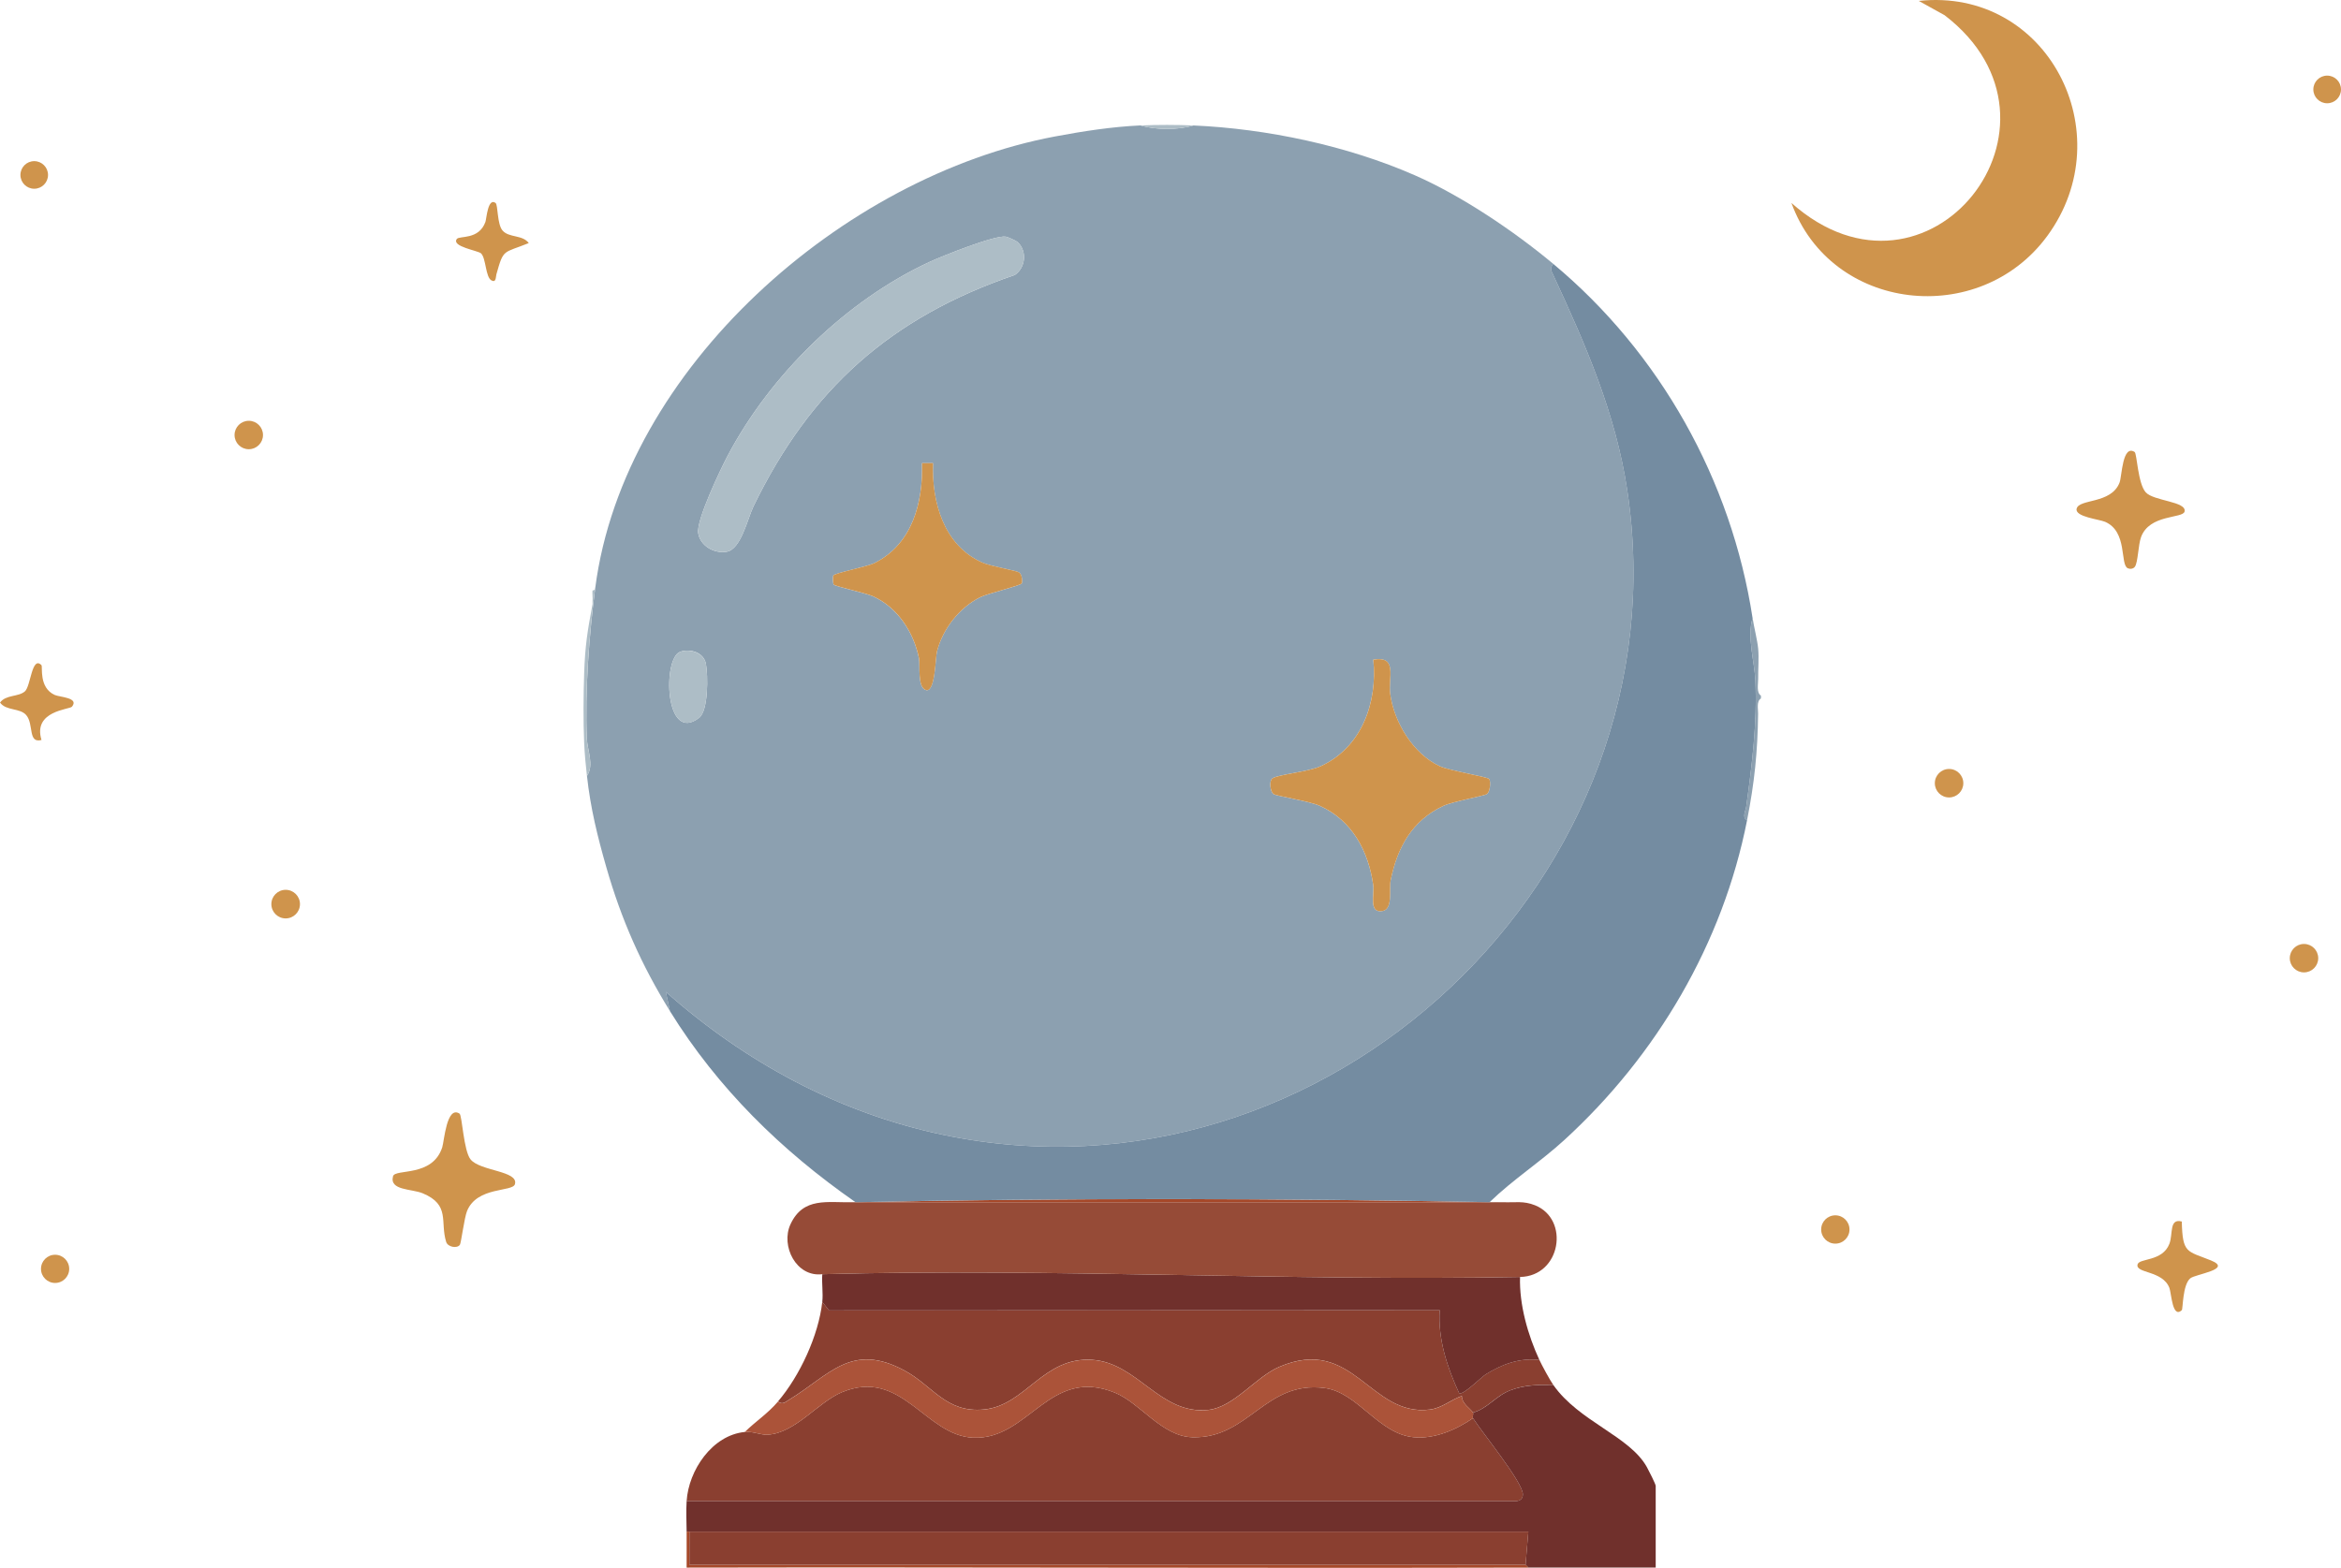
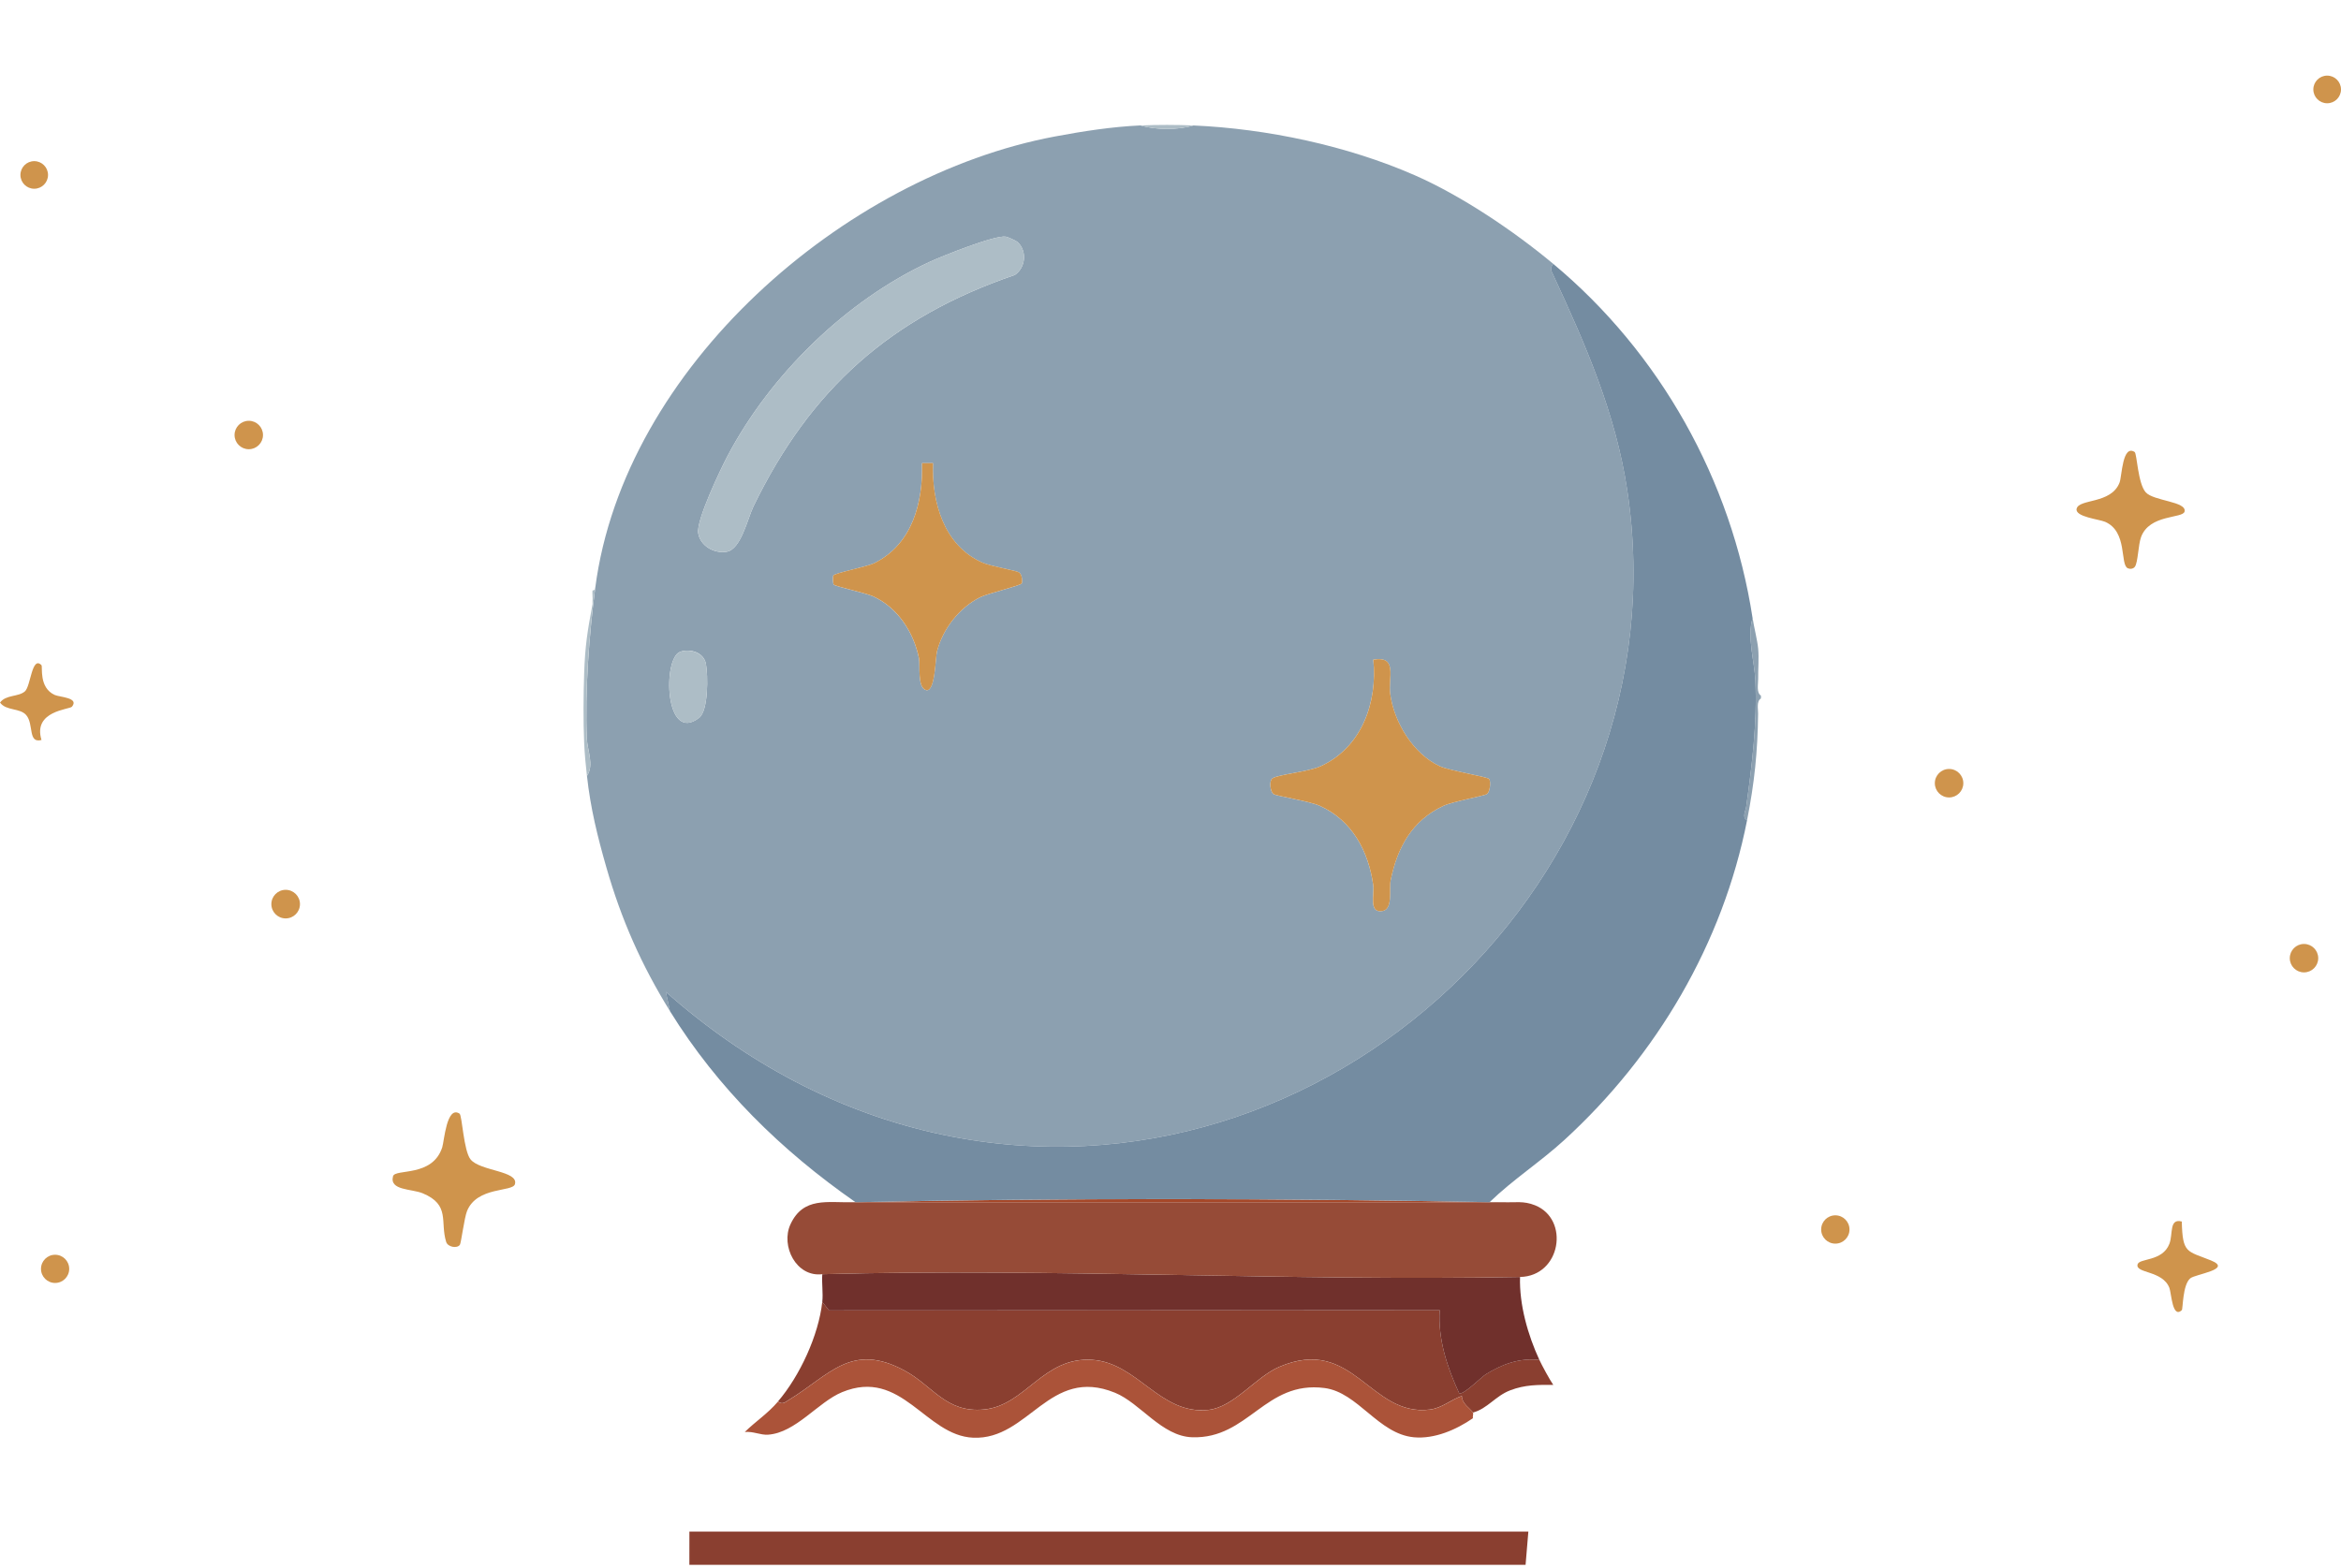
<svg xmlns="http://www.w3.org/2000/svg" id="_圖層_2" viewBox="0 0 844.65 565.85">
  <defs>
    <style>.cls-1{fill:#964b37;}.cls-2{fill:#748ca1;}.cls-3{fill:#adbdc6;}.cls-4{fill:#70302c;}.cls-5{fill:#8ca0b0;}.cls-6{fill:#cf944c;}.cls-7{fill:#a64829;}.cls-8{fill:#8a3f30;}.cls-9{fill:#ab5339;}</style>
  </defs>
  <g id="_圖層_1-2">
-     <path class="cls-6" d="M646.36,73.25c49.33,43.85,106.45-28.56,55.26-67.76l-9.31-5.16c46.37-4.99,73.54,47.76,46.37,84.82-24.46,33.36-78.02,27.51-92.32-11.9Z" />
    <path class="cls-6" d="M165.8,401.93c.95.62,1.46,13.39,3.98,16.51,3.46,4.29,17.41,4.09,16.01,8.95-.83,2.88-13.66.76-17.28,9.69-.99,2.43-2.13,11.55-2.58,12.19-1.01,1.42-4.36.83-4.95-1.05-2.27-7.25,1.59-13.35-8.44-17.53-4.03-1.68-12.11-.98-10.73-6.16.75-2.82,14.19.45,17.74-10.4.73-2.22,1.58-15.25,6.26-12.2Z" />
    <path class="cls-6" d="M770.21,163.16c.81.52,1.14,11.34,3.98,14.52s14.84,3.27,14.02,6.94c-.58,2.59-12.7.88-15.72,9.27-1.01,2.81-1.08,9.06-2.2,10.64-.62.88-1.86.88-2.55.57-2.94-1.28.04-13.22-8.21-16.77-2.13-.92-10.89-1.79-10.27-4.69.8-3.73,12.48-1.62,15.5-9.49.86-2.25.99-13.9,5.46-11Z" />
    <path class="cls-6" d="M787.21,440.88c.26,11.65,1.89,10.54,10.48,14.01,8.13,3.28-5.64,4.92-7.45,6.5-2.79,2.43-2.59,11.06-3.03,11.47-3.42,3.19-3.75-6.14-4.47-8.02-2.45-6.38-12.27-5.19-11.5-8.46.56-2.38,9-.95,11.5-7.49,1.35-3.52-.17-9.27,4.48-8.02Z" />
    <path class="cls-6" d="M14.96,240.08c.5.5-1.04,8.09,4.77,10.73,1.84.84,8.94.94,6.23,4.25-.85,1.03-14.2,1.45-10.99,12.01-4.99,1.33-2.69-5.69-5.51-8.98-2.26-2.64-7.24-1.47-9.45-4.52,2.13-2.9,6.56-1.99,8.95-4.02,2.16-1.83,2.48-13.01,6.01-9.48Z" />
-     <path class="cls-6" d="M178.8,73.25c.92.67.52,7.65,2.53,9.96,2.33,2.68,7.2,1.45,9.45,4.52-9.27,3.77-9.05,1.85-11.68,11.3-.25.91-.04,3.1-1.77,2.18-2.18-1.16-1.93-7.94-3.75-9.75-1.04-1.03-10.83-2.45-8.75-5.22.93-1.24,7.96.44,10.32-6.17.39-1.1.86-8.85,3.65-6.82Z" />
    <circle class="cls-6" cx="703.24" cy="282.67" r="5.14" />
    <circle class="cls-6" cx="103.07" cy="326.31" r="5.16" />
    <circle class="cls-6" cx="89.76" cy="157" r="5.13" />
    <circle class="cls-6" cx="831.3" cy="345.82" r="5.13" />
    <circle class="cls-6" cx="662.2" cy="443.74" r="5.11" />
    <circle class="cls-6" cx="19.88" cy="457.95" r="5.09" />
    <circle class="cls-6" cx="839.66" cy="32.28" r="4.99" />
    <circle class="cls-6" cx="12.35" cy="63.14" r="4.98" />
-     <path class="cls-8" d="M268.72,516.82c3.09-.3,5.62,1.15,8.38.97,10-.67,18.06-11.76,26.71-15.34,21.56-8.91,30.01,15.69,47.32,16.43,20.1.86,27.42-25.89,51.15-16.24,9.14,3.72,16.9,15.73,27.88,16.08,20.37.64,26.23-20.55,47.75-17.77,12.03,1.55,19.38,16.55,32.2,17.77,7.46.71,15.33-2.72,21.36-6.89,3.35,5.28,18.03,23.17,17.99,27.52-.02,1.64-1,2.31-2.51,2.44H247.74c.7-11.14,9.23-23.82,20.98-24.97Z" />
    <path class="cls-8" d="M296.69,469.86l2.43,3.08,220.35-.09c-.7,10.44,2.71,20.69,7.01,29.97,1.28.94,8.02-5.82,9.63-6.83,5.88-3.65,12.28-6.01,19.32-5.16.92,1.99,3.79,7.27,5,8.99-5.57-.02-10.17-.08-15.52,1.96s-8.25,6.65-13.45,8.03c-1.02-1.57-4.05-3.18-4.01-5.99-4.03,1.34-7.05,4.34-11.56,4.9-21.68,2.71-27.55-26.92-54.36-15.4-8.43,3.62-16.34,14.49-25.45,15.51-17.52,1.95-25.43-16.91-41.94-18.05-17.78-1.23-24.1,16.5-39.13,17.92-13.74,1.31-18.44-8.58-28.67-14.07-19.24-10.34-26.97,1.63-41.74,10.62-1.34.81-2.31,1.86-3.9.55,7.86-9.19,14.68-23.88,15.98-35.96Z" />
-     <path class="cls-4" d="M560.43,499.83c9.26,13.25,27.54,18.44,33.77,29.66.63,1.13,3.19,6.16,3.19,6.8v29.47c-15.3.03-30.65-.04-45.96,0l-1-1,.99-11.98H248.74s-1,0-1,0c-.04-3.58-.22-7.44,0-10.99h299.2c1.51-.14,2.5-.81,2.51-2.45.04-4.35-14.64-22.25-17.99-27.52-.23-.37.23-1.64,0-2,5.2-1.38,8.3-6.07,13.45-8.03s9.96-1.98,15.52-1.96Z" />
    <path class="cls-4" d="M548.44,460.87c-.31,9.99,2.83,20.98,6.99,29.97-7.04-.86-13.43,1.5-19.32,5.16-1.62,1-8.35,7.76-9.63,6.83-4.3-9.28-7.71-19.53-7.01-29.97l-220.35.09-2.43-3.08c.34-3.16-.24-6.76,0-9.99,83.76-2.24,168.21,2.55,251.75,1Z" />
-     <path class="cls-9" d="M280.71,505.83c1.59,1.32,2.56.27,3.9-.55,14.77-9,22.5-20.96,41.74-10.62,10.22,5.49,14.92,15.37,28.67,14.07,15.02-1.43,21.35-19.15,39.13-17.92,16.51,1.14,24.42,20,41.94,18.05,9.11-1.02,17.02-11.89,25.45-15.51,26.81-11.52,32.68,18.11,54.36,15.4,4.51-.56,7.53-3.56,11.56-4.9-.03,2.81,3,4.42,4.01,5.99.23.36-.23,1.63,0,2-6.03,4.17-13.9,7.6-21.36,6.89-12.82-1.22-20.17-16.22-32.2-17.77-21.52-2.78-27.38,18.41-47.75,17.77-10.98-.34-18.74-12.36-27.88-16.08-23.73-9.66-31.05,17.1-51.15,16.24-17.32-.74-25.77-25.34-47.32-16.43-8.65,3.57-16.71,14.67-26.71,15.34-2.75.18-5.29-1.27-8.38-.97,4.09-3.98,8.18-6.54,11.99-10.99Z" />
-     <path class="cls-7" d="M248.74,552.78v11.99s301.71,0,301.71,0l1,1c-101.22.26-202.49-.2-303.71,0-.03-4.32.06-8.67,0-12.99h1Z" />
+     <path class="cls-9" d="M280.71,505.83c1.59,1.32,2.56.27,3.9-.55,14.77-9,22.5-20.96,41.74-10.62,10.22,5.49,14.92,15.37,28.67,14.07,15.02-1.43,21.35-19.15,39.13-17.92,16.51,1.14,24.42,20,41.94,18.05,9.11-1.02,17.02-11.89,25.45-15.51,26.81-11.52,32.68,18.11,54.36,15.4,4.51-.56,7.53-3.56,11.56-4.9-.03,2.81,3,4.42,4.01,5.99.23.36-.23,1.63,0,2-6.03,4.17-13.9,7.6-21.36,6.89-12.82-1.22-20.17-16.22-32.2-17.77-21.52-2.78-27.38,18.41-47.75,17.77-10.98-.34-18.74-12.36-27.88-16.08-23.73-9.66-31.05,17.1-51.15,16.24-17.32-.74-25.77-25.34-47.32-16.43-8.65,3.57-16.71,14.67-26.71,15.34-2.75.18-5.29-1.27-8.38-.97,4.09-3.98,8.18-6.54,11.99-10.99" />
    <polygon class="cls-8" points="248.74 552.78 551.44 552.79 550.44 564.77 248.73 564.77 248.74 552.78" />
    <path class="cls-1" d="M307.68,433.9h234.77c4.27.16,7.21-.57,11.39,1.1,12.61,5.03,9.39,25.6-5.4,25.88-83.55,1.55-168-3.24-251.75-1-9.42,1.15-15.08-10.21-11.49-17.99,4.63-10.03,13.43-7.76,22.48-7.99Z" />
    <path class="cls-7" d="M537.46,433.9c1.66.03,3.33-.06,5,0h-234.77c.33,0,.67,0,1,0,75.16-1.56,153.6-1.43,228.78,0Z" />
    <path class="cls-5" d="M411.58,45.28c5.44,1.68,13.62,1.67,18.98,0,26.55,1.16,55.55,7.3,79.92,17.98,16.88,7.4,35.79,20.16,49.95,31.97-1.42,1.77-.63,2.64.14,4.3,11.6,25.04,22.4,49.78,26.56,77.39,20.98,139.39-108.76,261.54-246.67,232.69-37.72-7.89-71.6-26.23-100.22-51.62l1.51,6.97c-10.32-16.66-17.59-33.11-22.98-51.95-3.19-11.15-5.71-21.26-6.99-32.97,2.67-3.91.13-9.3-.04-13.45-.73-17.46.86-37.8,3.04-54.49,10.37-79.43,89.63-148.54,165.84-162.84,10.25-1.92,20.52-3.51,30.97-4ZM367.34,87.51c-.57-.57-3.67-1.98-4.47-2.1-3.9-.59-22.73,6.93-27.43,9.1-30.14,13.95-57.42,40.69-72.89,69.97-2.67,5.06-11.34,23.26-10.64,27.89s5.76,7.52,10.26,6.77c5.2-.87,7.52-11.88,9.68-16.36,20.47-42.25,49.46-68.22,94.29-83.53,3.91-2.66,4.46-8.47,1.19-11.73ZM336.65,167.15h-3.99c.41,14.27-3.5,29.37-17.31,36.15-2.52,1.24-14.48,3.57-14.71,4.45-.17.66-.15,2.73.18,3.24.4.63,11.56,3.02,14.23,4.25,8.92,4.11,14.65,13.02,16.53,22.43.46,2.31-.68,10.64,2.59,11.41s3.3-11.61,3.92-14.04c2.09-8.1,8.01-15.67,15.5-19.46,2.77-1.4,14.91-4.27,15.08-5.05.26-1.15.05-3.19-1.02-3.95-.91-.65-10.11-2.13-13.38-3.6-13.77-6.21-18.12-21.72-17.63-35.82ZM245.4,235.25c-6.39,2.24-5.59,33.41,6.85,23.82,3.36-2.58,3.24-15.24,2.45-19.47s-5.77-5.6-9.31-4.36ZM537.32,281.17c-.49-.78-14.33-3-17.85-4.63-9.61-4.46-16.5-15.85-17.88-26.08-.8-5.91,2.85-13.9-6.1-12.38,1.57,15.51-4.19,31.69-18.99,38.46-4.45,2.04-15.3,2.96-17.4,4.39-1.24.84-.85,4.77.38,5.65,1.04.75,12.87,2.53,16.72,4.26,11.67,5.25,17.59,16.41,19.27,28.68.45,3.26-1.76,10.2,3.37,9.28,3.85-.69,2.28-7.99,2.9-11.04,2.4-11.85,7.73-21.68,19.04-26.91,3.5-1.62,14.76-3.59,15.71-4.27,1.16-.83,1.44-4.43.82-5.41Z" />
    <path class="cls-5" d="M634.36,234.09c.32,3.44-.04,7.44,0,10.99.02,1.88-.68,4.91,1,5.99,0,.33,0,.67,0,1-1.66,1.04-1,3.79-1.02,5.48-.17,13.83-1.31,24.91-3.98,38.48-1.97-.98-.52-3.36-.32-4.8,2.08-15.12,4.01-30.33,3.31-45.64-.32-6.95-3.1-15.87-.99-22.49.51,3.35,1.71,7.94,2,10.99Z" />
    <path class="cls-3" d="M211.77,280.05c-.46-4.19-.82-7.73-1-11.99-.34-7.98-.26-16.97,0-24.98.32-9.93,1.2-15.38,3-24.98.06-.32-.04-.67,0-1,.15-1.3-.1-2.68,0-4,.41.07,1.2-.4,1-1-2.18,16.69-3.77,37.02-3.04,54.49.17,4.14,2.71,9.53.04,13.45Z" />
    <path class="cls-3" d="M367.34,87.51c3.27,3.27,2.72,9.07-1.19,11.73-44.84,15.32-73.83,41.28-94.29,83.53-2.17,4.47-4.48,15.49-9.68,16.36-4.5.75-9.55-2.12-10.26-6.77s7.97-22.83,10.64-27.89c15.47-29.28,42.74-56.02,72.89-69.97,4.69-2.17,23.52-9.69,27.43-9.1.81.12,3.91,1.53,4.47,2.1Z" />
    <path class="cls-6" d="M537.32,281.17c.62.98.33,4.58-.82,5.41-.95.68-12.21,2.65-15.71,4.27-11.31,5.23-16.64,15.06-19.04,26.91-.62,3.04.95,10.35-2.9,11.04-5.12.92-2.92-6.02-3.37-9.28-1.69-12.27-7.6-23.43-19.27-28.68-3.85-1.73-15.67-3.51-16.72-4.26-1.23-.88-1.62-4.81-.38-5.65,2.1-1.42,12.95-2.35,17.4-4.39,14.8-6.78,20.56-22.95,18.99-38.46,8.95-1.52,5.31,6.47,6.1,12.38,1.38,10.23,8.27,21.62,17.88,26.08,3.51,1.63,17.35,3.85,17.85,4.63Z" />
    <path class="cls-6" d="M336.65,167.15c-.49,14.1,3.86,29.61,17.63,35.82,3.27,1.47,12.46,2.96,13.38,3.6,1.07.76,1.28,2.79,1.02,3.95-.17.78-12.31,3.64-15.08,5.05-7.5,3.79-13.41,11.36-15.5,19.46-.63,2.43-.63,14.81-3.92,14.04s-2.13-9.1-2.59-11.41c-1.88-9.42-7.61-18.32-16.53-22.43-2.67-1.23-13.83-3.62-14.23-4.25-.32-.51-.35-2.57-.18-3.24.23-.88,12.19-3.22,14.71-4.45,13.81-6.78,17.72-21.88,17.31-36.15h3.99Z" />
    <path class="cls-3" d="M245.4,235.25c3.54-1.24,8.54.27,9.31,4.36s.9,16.88-2.45,19.47c-12.44,9.59-13.25-21.58-6.85-23.82Z" />
    <path class="cls-3" d="M430.56,45.28c-5.36,1.67-13.54,1.68-18.98,0,5.99-.28,12.98-.26,18.98,0Z" />
    <path class="cls-2" d="M632.36,223.1c-2.11,6.62.67,15.54.99,22.49.7,15.31-1.23,30.52-3.31,45.64-.2,1.44-1.64,3.83.32,4.8-8.76,44.5-32.63,84.92-65.92,115.4-8.64,7.91-18.58,14.3-26.99,22.46-75.18-1.43-153.62-1.56-228.78,0-26.75-18.63-49.7-41.12-66.93-68.93l-1.51-6.97c28.62,25.39,62.5,43.73,100.22,51.62,137.91,28.85,267.66-93.3,246.67-232.69-4.16-27.62-14.95-52.35-26.56-77.39-.77-1.66-1.56-2.53-.14-4.3,38.53,32.12,64.31,78.1,71.93,127.88Z" />
  </g>
</svg>